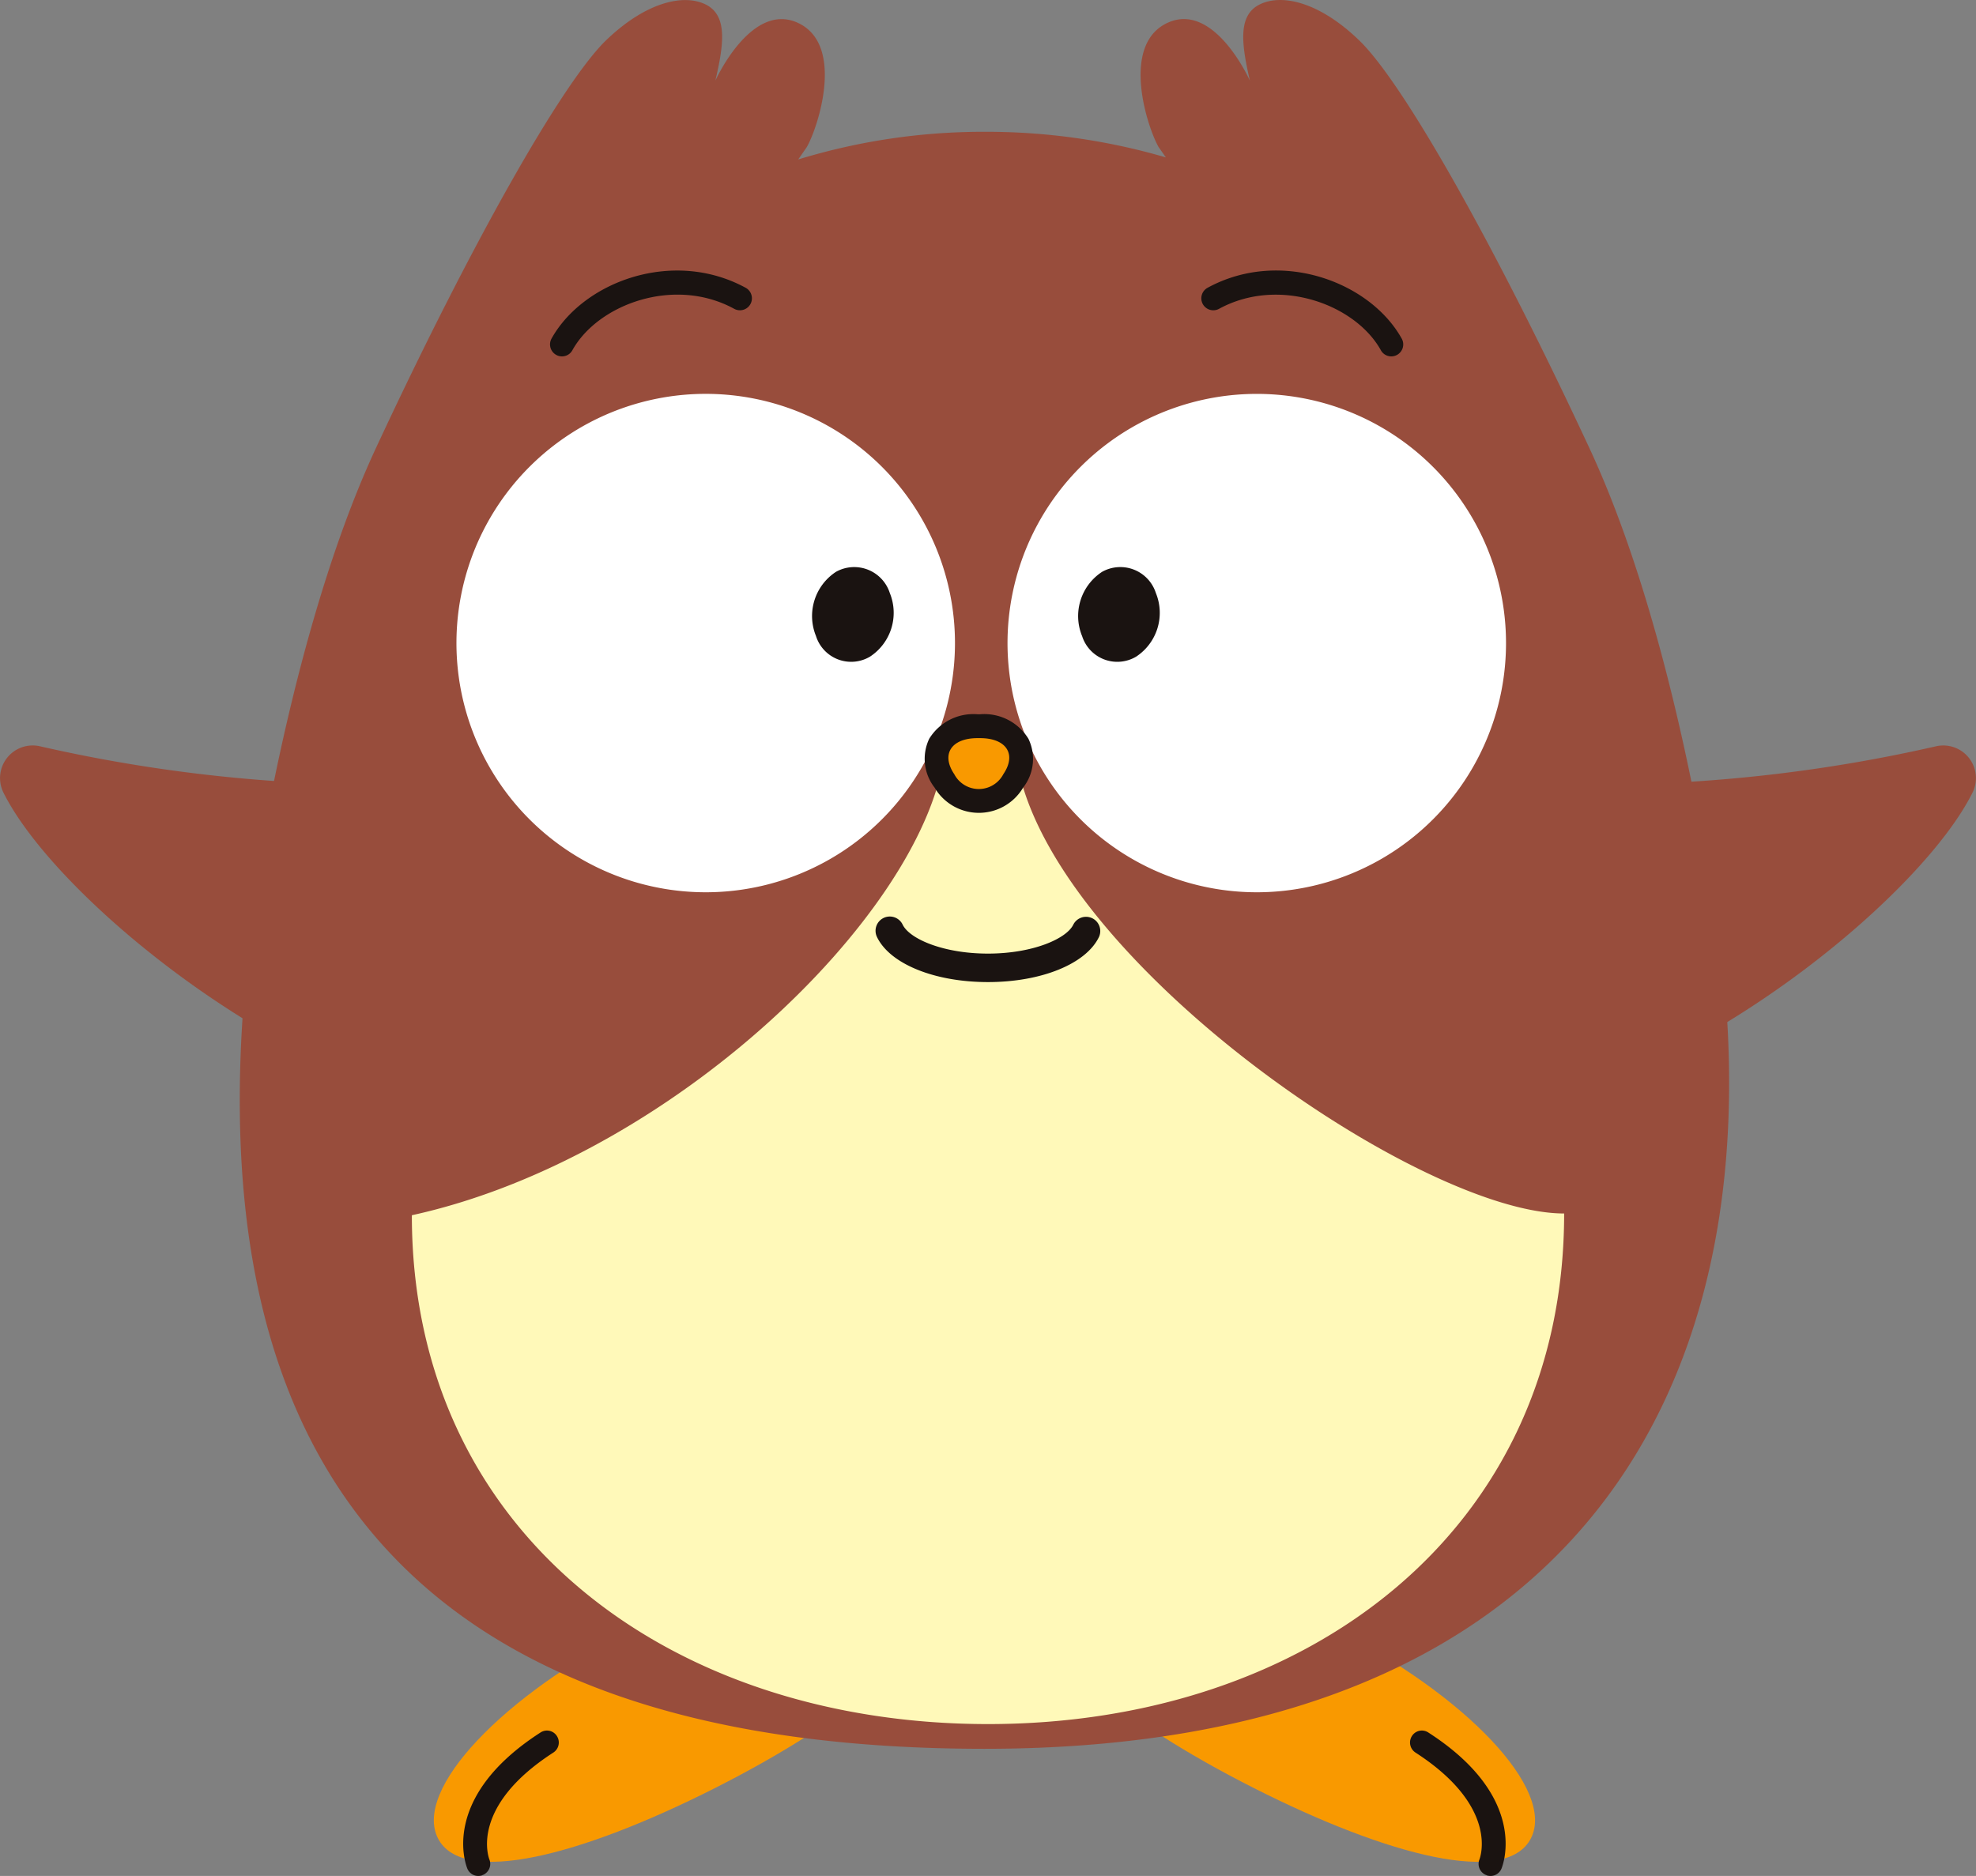
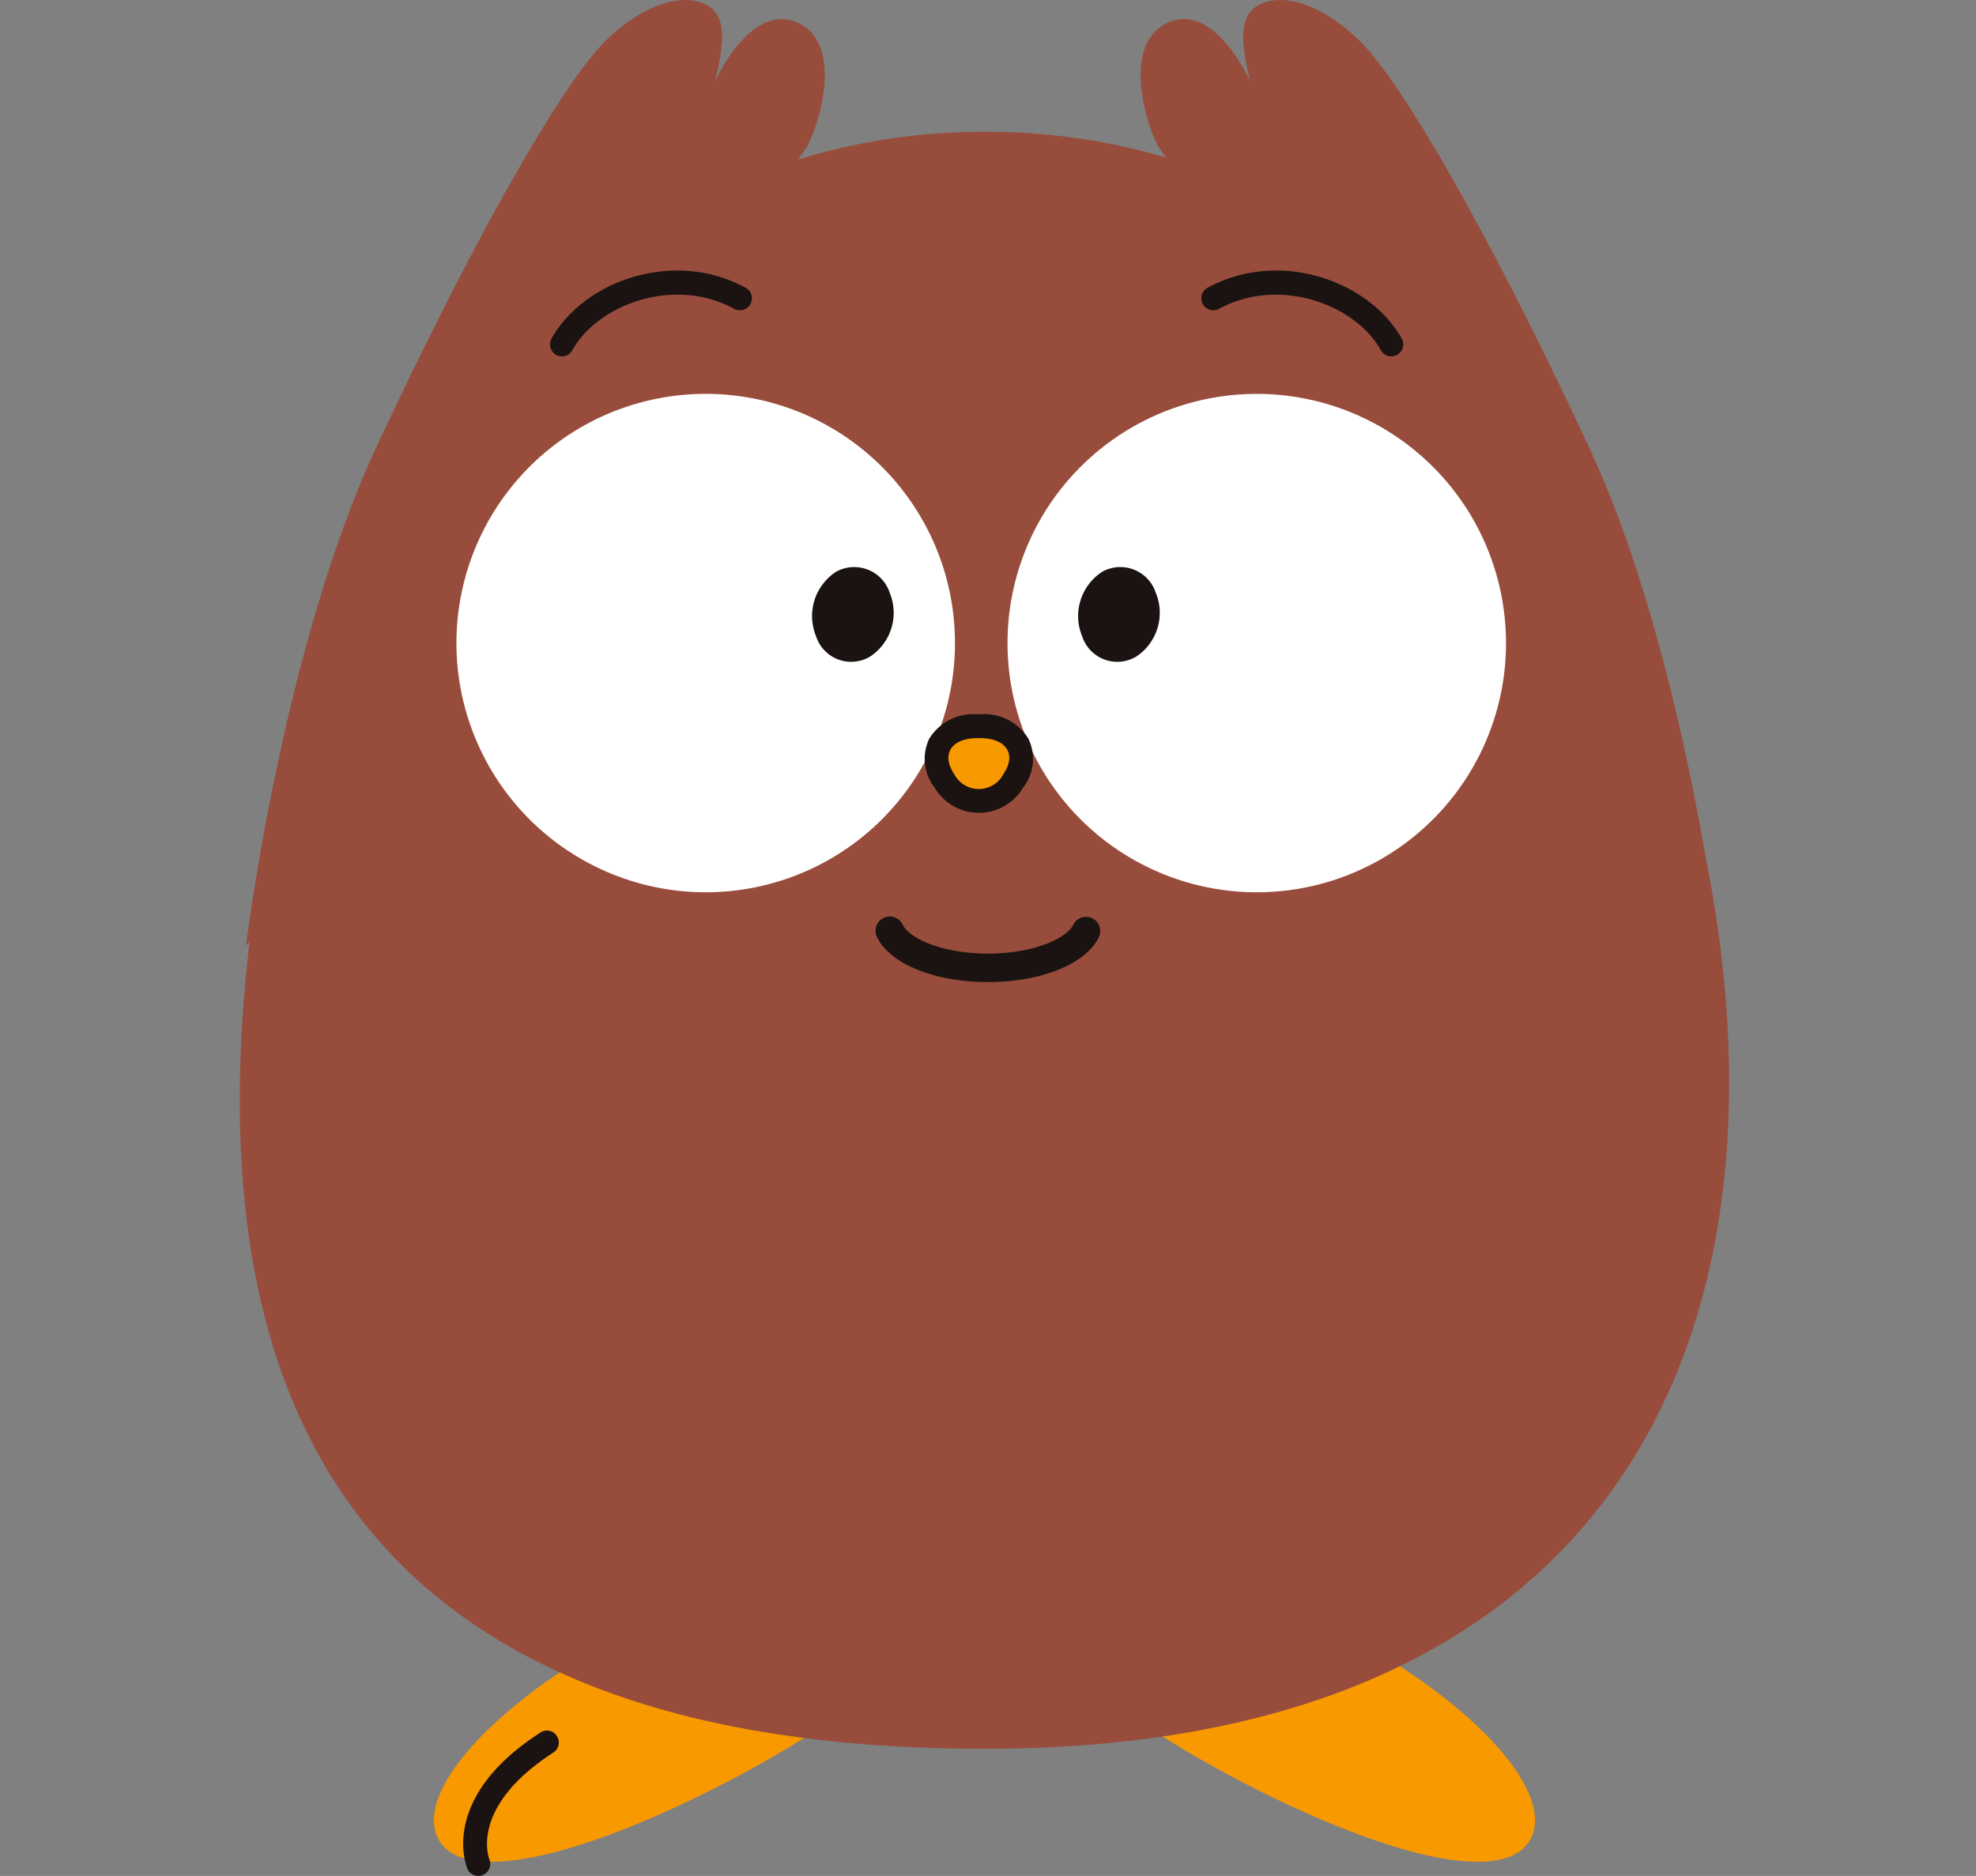
<svg xmlns="http://www.w3.org/2000/svg" width="119.997" height="113.946" viewBox="0 0 119.997 113.946">
  <rect x="0" y="0" width="119.997" height="113.946" fill="#808080" stroke="none" />
  <defs>
    <clipPath id="a">
      <rect width="119.997" height="113.946" fill="none" />
    </clipPath>
  </defs>
  <g clip-path="url(#a)">
    <path d="M91.7,109.741c-1.489,2.943-8.681,1.074-16.8-3.03s-14.1-8.9-12.614-11.848,9.279-2,17.4,2.111,13.5,9.82,12.014,12.767" transform="translate(1.273 1.911)" fill="#f99900" />
-     <path d="M88.557,111.794a.721.721,0,0,0,.9-.4c.072-.172,1.728-4.3-4.437-8.272a.712.712,0,0,0-1,.215.727.727,0,0,0,.215,1c5.083,3.282,3.935,6.365,3.886,6.494a.726.726,0,0,0,.395.941l.047.016" transform="translate(1.721 2.113)" fill="#1a1311" />
    <path d="M26.061,109.741c1.488,2.943,8.681,1.074,16.8-3.03s14.1-8.9,12.614-11.848-9.28-2-17.4,2.111-13.5,9.82-12.013,12.767" transform="translate(0.53 1.911)" fill="#f99900" />
    <path d="M28.717,111.794a.721.721,0,0,1-.9-.4c-.072-.172-1.728-4.3,4.437-8.272a.712.712,0,0,1,1,.215.727.727,0,0,1-.215,1c-5.083,3.282-3.935,6.365-3.886,6.494a.726.726,0,0,1-.395.941l-.047.016" transform="translate(0.566 2.113)" fill="#1a1311" />
-     <path d="M21.591,46.742A93.036,93.036,0,0,1,2.469,44.429a1.983,1.983,0,0,0-2.25,2.824C3.211,53.225,15.394,63.371,26.49,66.2c1.461.372,1.592-3.6,1.411-5.1L26.309,48.612c-.118-.977-3.734-1.847-4.718-1.871" transform="translate(0 0.91)" fill="#984d3c" />
-     <path d="M96.554,46.742a93.029,93.029,0,0,0,19.122-2.312,1.983,1.983,0,0,1,2.25,2.824c-2.991,5.972-15.175,16.118-26.271,18.945-1.461.372-1.592-3.6-1.411-5.1l1.592-12.484c.118-.977,3.735-1.847,4.718-1.871" transform="translate(1.85 0.91)" fill="#984d3c" />
    <path d="M104.123,57.111q-.357-2.628-.86-5.189c-1.093-6.286-3.318-16.734-7.053-24.741C90.493,14.9,84.947,5.06,82.249,2.454,79.835.12,77.548-.4,76.2.272s-1.09,2.438-.593,4.622c0,0-2.159-4.844-5.016-3.5s-1.2,6.364-.527,7.534l.443.633A38.783,38.783,0,0,0,59.5,8.006,38.339,38.339,0,0,0,48.18,9.686l.523-.755c.673-1.171,2.331-6.19-.523-7.534s-5.03,3.5-5.03,3.5c.509-2.184.761-3.953-.584-4.622S38.928.12,36.506,2.454C33.819,5.06,28.268,14.9,22.553,27.181s-7.909,30.272-7.909,30.272l.225-.32C11.286,87.615,23.4,106.223,59.5,106.223s48.148-22.217,44.626-49.111" transform="translate(0.293 0)" fill="#984d3c" />
    <path d="M57.436,38.584A15.137,15.137,0,1,0,42.3,53.716,15.134,15.134,0,0,0,57.436,38.584" transform="translate(0.557 0.481)" fill="#fff" />
    <path d="M90.226,38.584A15.136,15.136,0,1,0,75.093,53.716,15.131,15.131,0,0,0,90.226,38.584" transform="translate(1.23 0.481)" fill="#fff" />
-     <path d="M94.483,72.814c-9.25,0-33.38-17.013-33.38-29.152H58.772a9.717,9.717,0,0,0-1.834-.048c0,9.689-16.038,25.721-32.43,29.306,0,19.326,15.667,30.907,34.992,30.907S94.483,92.135,94.483,72.814" transform="translate(0.503 0.894)" fill="#fff9b9" />
    <path d="M58.3,47.764a2.57,2.57,0,0,1-2.091-1.217,2.081,2.081,0,0,1-.284-2.226,2.465,2.465,0,0,1,2.3-1.1,2.573,2.573,0,0,1,2.451,1.1,2.082,2.082,0,0,1-.282,2.224,2.576,2.576,0,0,1-2.092,1.22" transform="translate(1.143 0.887)" fill="#f99900" />
    <path d="M58.388,43.963c1.6,0,2.233.982,1.413,2.189a1.682,1.682,0,0,1-2.98,0c-.816-1.207-.182-2.189,1.413-2.189Zm0-1.451h-.153A3.149,3.149,0,0,0,55.3,44a2.839,2.839,0,0,0,.325,2.966A3.124,3.124,0,0,0,61,46.972,2.827,2.827,0,0,0,61.324,44a3.141,3.141,0,0,0-2.936-1.488" transform="translate(1.129 0.872)" fill="#1a1311" />
    <path d="M64.388,37.926a3.206,3.206,0,0,1,1.226-3.887,2.266,2.266,0,0,1,3.262,1.291,3.182,3.182,0,0,1-1.2,3.864,2.242,2.242,0,0,1-3.285-1.267" transform="translate(1.317 0.692)" fill="#1a1311" />
    <path d="M48.555,37.926a3.207,3.207,0,0,1,1.224-3.887,2.27,2.27,0,0,1,3.265,1.291,3.182,3.182,0,0,1-1.206,3.864,2.24,2.24,0,0,1-3.282-1.267" transform="translate(0.992 0.692)" fill="#1a1311" />
    <path d="M83.023,21.317a.718.718,0,0,1-.633-.372c-1.551-2.794-6.188-4.5-9.826-2.518a.727.727,0,0,1-.7-1.276c4.432-2.416,9.876-.362,11.793,3.089a.727.727,0,0,1-.282.985.717.717,0,0,1-.354.092" transform="translate(1.467 0.33)" fill="#1a1311" />
    <path d="M33.455,21.317a.691.691,0,0,1-.352-.092.728.728,0,0,1-.284-.985c1.919-3.451,7.361-5.5,11.793-3.089a.727.727,0,0,1-.7,1.276c-3.634-1.987-8.273-.277-9.826,2.518a.716.716,0,0,1-.633.372" transform="translate(0.672 0.33)" fill="#1a1311" />
    <path d="M58.929,58.533c-3.245,0-5.955-1.1-6.743-2.742a.865.865,0,0,1,1.56-.749c.415.866,2.468,1.761,5.182,1.761s4.768-.9,5.183-1.761a.865.865,0,0,1,1.559.749c-.788,1.64-3.5,2.742-6.743,2.742" transform="translate(1.069 1.119)" fill="#1a1311" />
  </g>
</svg>